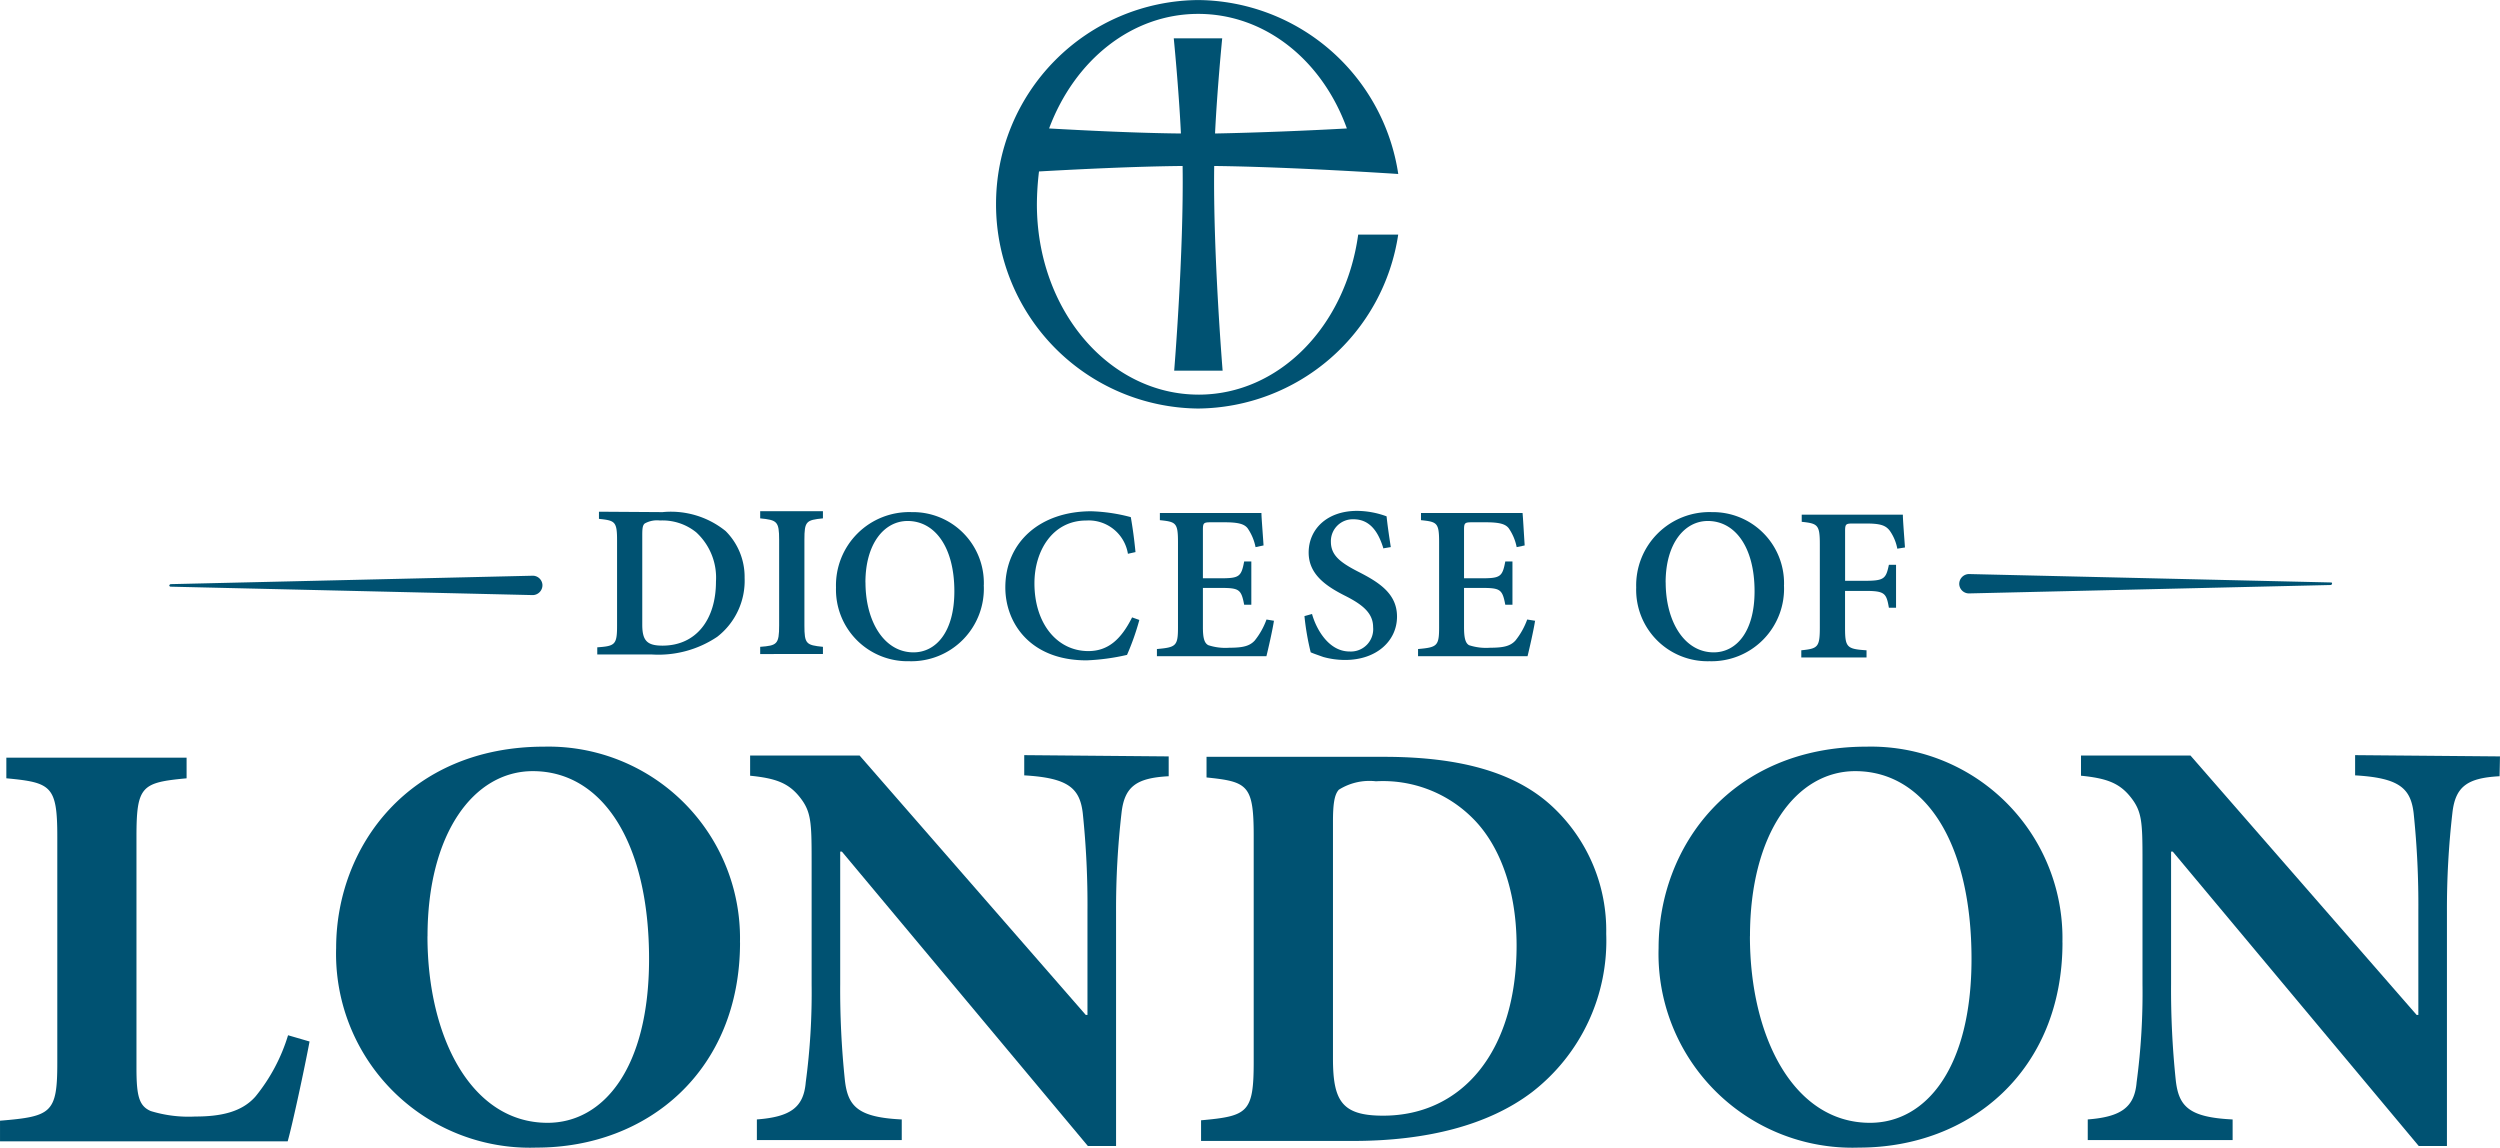
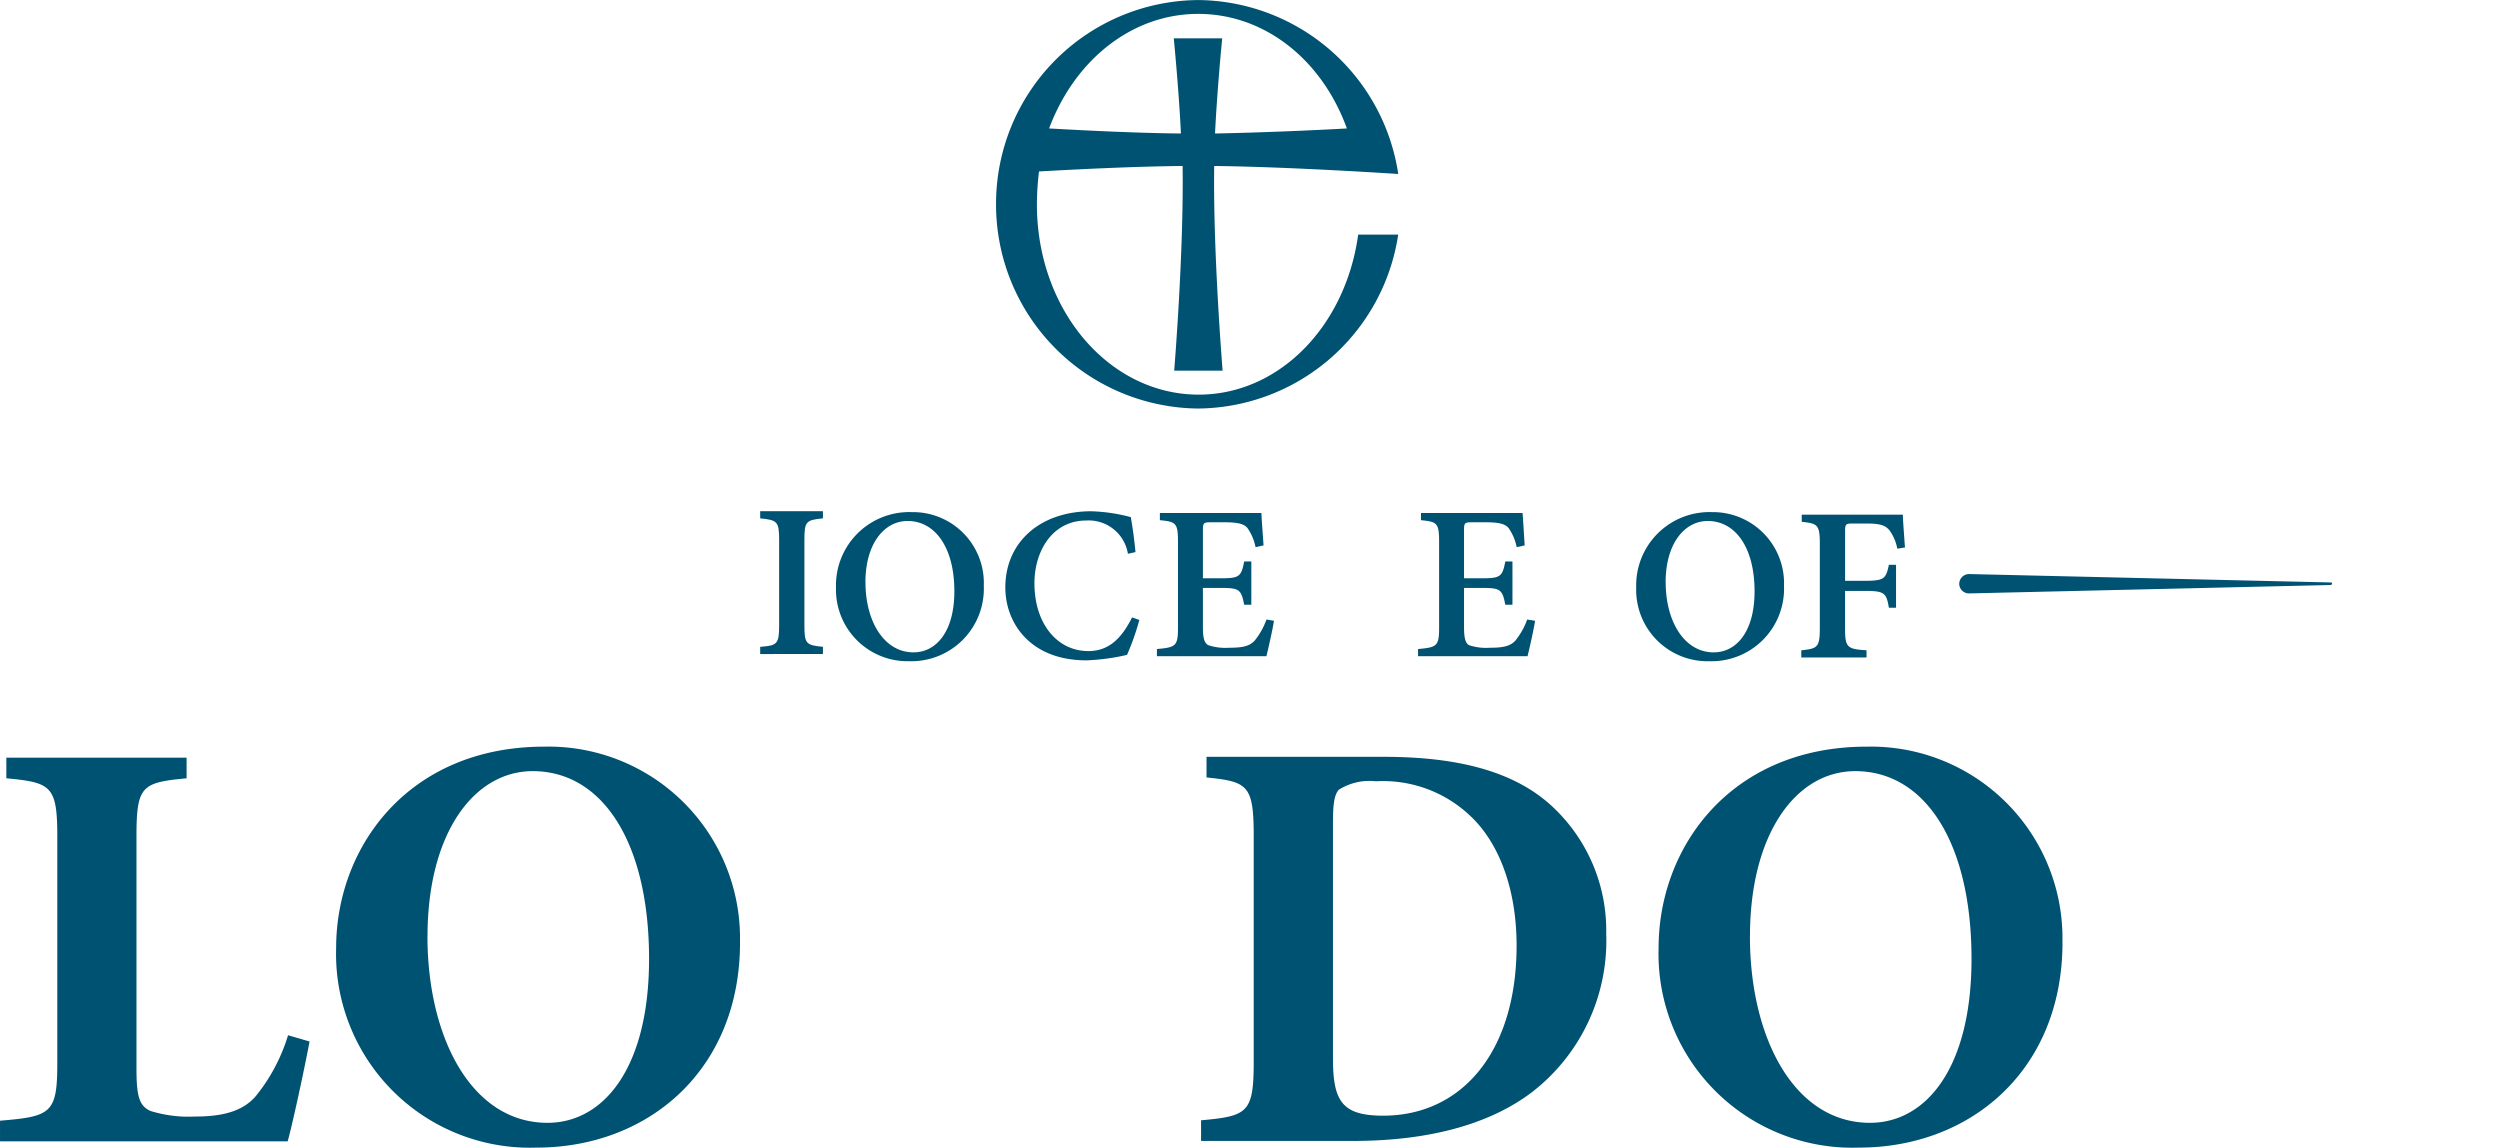
<svg xmlns="http://www.w3.org/2000/svg" id="Group_19" data-name="Group 19" width="160" height="73.45" viewBox="0 0 160 73.45">
  <g id="Group_1" data-name="Group 1" transform="translate(0 48.491)">
    <path id="Path_1" data-name="Path 1" d="M-72.064-66.083c-.3,1.617-1.105,5.364-1.4,6.388h-18.41v-1.321c3.288-.27,3.666-.485,3.666-3.693V-79.183c0-3.261-.377-3.477-3.261-3.747V-84.25h11.536v1.321c-2.884.27-3.208.485-3.208,3.747v14.8c0,1.779.162,2.426.916,2.749a8.235,8.235,0,0,0,2.83.35c1.617,0,2.992-.27,3.881-1.294a11.476,11.476,0,0,0,2.075-3.908l1.375.4Z" transform="translate(91.875 84.25)" fill="#005272" />
  </g>
  <g id="Group_2" data-name="Group 2" transform="translate(48.005 48.329)">
-     <path id="Path_2" data-name="Path 2" d="M-97.458-4.9c-2.049.108-2.83.647-3.019,2.345a53.879,53.879,0,0,0-.35,6.307V18.763h-1.806L-118.374-.077h-.108V8.386a55.792,55.792,0,0,0,.3,6.173c.189,1.671.836,2.372,3.639,2.507v1.321h-9.272V17.065c2.129-.162,2.992-.755,3.127-2.372a43.1,43.1,0,0,0,.377-6.28V.542c0-2.507-.027-3.181-.755-4.1s-1.563-1.213-3.181-1.375V-6.223h7.008l14.474,16.6h.108V3.723a56.384,56.384,0,0,0-.3-6.253c-.189-1.617-.943-2.264-3.747-2.426V-6.25l9.245.081V-4.9Z" transform="translate(124.25 6.25)" fill="#005272" />
-   </g>
+     </g>
  <g id="Group_3" data-name="Group 3" transform="translate(76.873 48.437)">
    <path id="Path_3" data-name="Path 3" d="M-30.688-70.2c0,2.722.566,3.666,3.208,3.666,5.067,0,8.544-4.124,8.544-10.889,0-3.585-1.105-6.469-2.83-8.167a8.106,8.106,0,0,0-6.173-2.345,3.676,3.676,0,0,0-2.372.539c-.3.323-.377.97-.377,2.075Zm3.261-19.3c4.771,0,8.437.943,10.863,3.261A10.83,10.83,0,0,1-13.2-78.179a12.248,12.248,0,0,1-4.744,10.135c-2.8,2.129-6.765,3.127-11.456,3.127h-9.73v-1.321c2.992-.27,3.369-.485,3.369-3.747V-84.433c0-3.261-.377-3.477-3.019-3.747V-89.5Z" transform="translate(39.125 89.5)" fill="#005272" />
  </g>
  <g id="Group_4" data-name="Group 4" transform="translate(21.509 47.79)">
    <path id="Path_4" data-name="Path 4" d="M-21.276-44.121c0,6.5,2.83,11.941,7.682,11.941,3.585,0,6.5-3.5,6.5-10.485,0-7.52-3.019-12.022-7.439-12.022-3.8,0-6.739,4.016-6.739,10.566m20,.4c0,8.167-5.876,13.127-13.019,13.127a12.405,12.405,0,0,1-12.83-12.776c0-6.5,4.663-12.884,13.315-12.884A12.259,12.259,0,0,1-1.276-43.716" transform="translate(27.125 56.25)" fill="#005272" />
  </g>
  <g id="Group_5" data-name="Group 5" transform="translate(106.146 47.79)">
    <path id="Path_5" data-name="Path 5" d="M-21.276-44.121c0,6.5,2.83,11.941,7.682,11.941,3.585,0,6.5-3.5,6.5-10.485,0-7.52-3.019-12.022-7.439-12.022-3.8,0-6.739,4.016-6.739,10.566m20,.4c0,8.167-5.876,13.127-13.019,13.127a12.405,12.405,0,0,1-12.83-12.776c0-6.5,4.663-12.884,13.315-12.884A12.259,12.259,0,0,1-1.276-43.716" transform="translate(27.125 56.25)" fill="#005272" />
  </g>
  <g id="Group_6" data-name="Group 6" transform="translate(133.181 48.329)">
-     <path id="Path_6" data-name="Path 6" d="M-97.458-4.9c-2.049.108-2.83.647-3.019,2.345a53.879,53.879,0,0,0-.35,6.307V18.763h-1.806L-118.374-.077h-.108V8.386a55.792,55.792,0,0,0,.3,6.173c.189,1.671.836,2.372,3.639,2.507v1.321h-9.272V17.065c2.1-.162,2.992-.755,3.127-2.372a43.1,43.1,0,0,0,.377-6.28V.542c0-2.507-.027-3.181-.755-4.1s-1.563-1.213-3.181-1.375V-6.223h7.008l14.474,16.6h.108V3.723a56.384,56.384,0,0,0-.3-6.253c-.189-1.617-.943-2.264-3.747-2.426V-6.25l9.272.081L-97.458-4.9Z" transform="translate(124.25 6.25)" fill="#005272" />
-   </g>
+     </g>
  <g id="Group_7" data-name="Group 7" transform="translate(38.221 32.749)">
-     <path id="Path_7" data-name="Path 7" d="M-10.491-26.276c0,1.024.3,1.348,1.294,1.348,2.156,0,3.423-1.671,3.423-4.1a3.937,3.937,0,0,0-1.267-3.154,3.43,3.43,0,0,0-2.318-.755,1.612,1.612,0,0,0-.97.189c-.135.108-.162.3-.162.755v5.714Zm1.321-7.2A5.563,5.563,0,0,1-5.154-32.26a4.143,4.143,0,0,1,1.213,2.992,4.54,4.54,0,0,1-1.752,3.774,6.741,6.741,0,0,1-4.178,1.132h-3.5v-.458c1.132-.081,1.267-.162,1.267-1.375v-5.472c0-1.213-.135-1.267-1.159-1.375V-33.5l4.1.027Z" transform="translate(13.375 33.5)" fill="#005272" />
-   </g>
+     </g>
  <g id="Group_8" data-name="Group 8" transform="translate(48.652 32.722)">
    <path id="Path_8" data-name="Path 8" d="M0-33.238V-33.7c1.078-.081,1.213-.162,1.213-1.375v-5.472c0-1.186-.135-1.267-1.213-1.375v-.458H4.016v.458c-1.078.108-1.186.189-1.186,1.375v5.472c0,1.186.108,1.267,1.186,1.375v.458Z" transform="translate(0 42.375)" fill="#005272" />
  </g>
  <g id="Group_9" data-name="Group 9" transform="translate(53.504 32.776)">
    <path id="Path_9" data-name="Path 9" d="M-6.863-16.374c0,2.48,1.186,4.474,3.073,4.474,1.429,0,2.615-1.294,2.615-3.908,0-2.857-1.267-4.5-2.992-4.5-1.482,0-2.7,1.429-2.7,3.935m7.574.162A4.643,4.643,0,0,1-4.06-11.333,4.584,4.584,0,0,1-8.75-16.05,4.689,4.689,0,0,1-3.9-20.875,4.536,4.536,0,0,1,.711-16.212" transform="translate(8.75 20.875)" fill="#005272" />
  </g>
  <g id="Group_10" data-name="Group 10" transform="translate(64.34 32.722)">
    <path id="Path_10" data-name="Path 10" d="M-31.179-25.394a16.088,16.088,0,0,1-.782,2.21,13.872,13.872,0,0,1-2.588.35c-3.639,0-5.2-2.426-5.2-4.663,0-2.911,2.237-4.879,5.5-4.879A10.952,10.952,0,0,1-31.718-32c.135.782.216,1.4.3,2.237l-.485.108a2.541,2.541,0,0,0-2.668-2.129c-2.156,0-3.315,1.941-3.315,4.016,0,2.588,1.456,4.34,3.45,4.34,1.267,0,2.1-.755,2.8-2.156l.458.162Z" transform="translate(39.75 32.375)" fill="#005272" />
  </g>
  <g id="Group_11" data-name="Group 11" transform="translate(74.043 32.83)">
    <path id="Path_11" data-name="Path 11" d="M-27.257-25c-.081.566-.377,1.86-.485,2.291H-34.75v-.458c1.213-.108,1.348-.189,1.348-1.375v-5.472c0-1.24-.135-1.294-1.159-1.4v-.458h6.5c0,.27.081,1.24.135,2.075l-.512.108a3.208,3.208,0,0,0-.512-1.213c-.216-.27-.593-.377-1.482-.377h-.836c-.485,0-.539.027-.539.485v3.1h1.078c1.24,0,1.375-.081,1.563-1.078h.458V-26h-.458c-.189-1-.323-1.078-1.536-1.078h-1.105v2.507c0,.674.081,1.024.35,1.159a3.5,3.5,0,0,0,1.348.162c.863,0,1.294-.108,1.617-.458a4.689,4.689,0,0,0,.755-1.348l.485.081Z" transform="translate(34.75 31.875)" fill="#005272" />
  </g>
  <g id="Group_12" data-name="Group 12" transform="translate(83.477 32.695)">
-     <path id="Path_12" data-name="Path 12" d="M-18.433-8.824c-.27-.889-.755-1.887-1.914-1.887A1.4,1.4,0,0,0-21.8-9.282c0,.863.566,1.321,1.779,1.941,1.321.674,2.453,1.4,2.453,2.857,0,1.563-1.321,2.776-3.315,2.776a5.185,5.185,0,0,1-1.4-.189c-.377-.135-.62-.216-.809-.3a16.431,16.431,0,0,1-.4-2.318l.485-.135c.243.889,1.024,2.4,2.4,2.4a1.43,1.43,0,0,0,1.509-1.563c0-.889-.674-1.429-1.725-1.968-1.24-.62-2.4-1.375-2.4-2.8,0-1.482,1.159-2.668,3.1-2.668a5.564,5.564,0,0,1,1.887.35c.054.512.135,1.105.27,1.968l-.485.081Z" transform="translate(23.5 11.25)" fill="#005272" />
-   </g>
+     </g>
  <g id="Group_13" data-name="Group 13" transform="translate(90.755 32.83)">
    <path id="Path_13" data-name="Path 13" d="M-27.257-25c-.081.566-.377,1.86-.485,2.291H-34.75v-.458c1.213-.108,1.348-.189,1.348-1.375v-5.472c0-1.24-.135-1.294-1.159-1.4v-.458h6.5c.027.27.081,1.24.135,2.075l-.512.108a3.208,3.208,0,0,0-.512-1.213c-.216-.27-.593-.377-1.482-.377h-.836c-.485,0-.539.027-.539.485v3.1h1.078c1.24,0,1.375-.081,1.563-1.078h.458V-26h-.458c-.189-1-.323-1.078-1.536-1.078h-1.105v2.507c0,.674.081,1.024.323,1.159a3.5,3.5,0,0,0,1.348.162c.863,0,1.294-.108,1.617-.458a4.688,4.688,0,0,0,.755-1.348l.512.081Z" transform="translate(34.75 31.875)" fill="#005272" />
  </g>
  <g id="Group_14" data-name="Group 14" transform="translate(104.717 32.776)">
    <path id="Path_14" data-name="Path 14" d="M-6.863-16.374c0,2.48,1.186,4.474,3.073,4.474,1.429,0,2.615-1.294,2.615-3.908,0-2.857-1.267-4.5-2.992-4.5-1.482,0-2.7,1.429-2.7,3.935m7.574.162A4.643,4.643,0,0,1-4.06-11.333,4.568,4.568,0,0,1-8.75-16.05,4.689,4.689,0,0,1-3.9-20.875,4.552,4.552,0,0,1,.711-16.212" transform="translate(8.75 20.875)" fill="#005272" />
  </g>
  <g id="Group_15" data-name="Group 15" transform="translate(115.283 32.938)">
    <path id="Path_15" data-name="Path 15" d="M-22.354-7.942A2.93,2.93,0,0,0-22.84-9.1c-.27-.35-.62-.458-1.509-.458h-.836c-.458,0-.512.027-.512.485v3.181h1.267c1.24,0,1.348-.135,1.536-1.024h.458v2.749h-.458c-.162-.943-.27-1.078-1.536-1.078H-25.7V-2.9c0,1.267.108,1.375,1.375,1.456v.458H-28.5v-.458c1.051-.108,1.186-.189,1.186-1.456V-8.238c0-1.24-.135-1.321-1.159-1.429v-.458H-22c0,.323.081,1.321.135,2.1l-.512.081Z" transform="translate(28.5 10.125)" fill="#005272" />
  </g>
  <g id="Group_16" data-name="Group 16" transform="translate(63.747 0)">
    <path id="Path_16" data-name="Path 16" d="M-47.062-3.236c4.259,0,7.925,2.938,9.515,7.332-2.4.135-5.687.27-8.437.323.135-2.83.458-6.092.458-6.092h-3.1s.323,3.261.458,6.092c-2.776-.027-6.065-.189-8.437-.323,1.644-4.394,5.31-7.332,9.542-7.332m.027,24.367c-5.714,0-10.35-5.391-10.35-12.183a18.351,18.351,0,0,1,.135-2.1c2.4-.135,6.119-.323,9.191-.35.081,5.553-.539,13.1-.539,13.1h3.1s-.62-7.547-.539-13.1c4.933.054,11.779.512,11.779.512a13.066,13.066,0,0,0-12.8-11.132A13.04,13.04,0,0,0-60,8.948,13.057,13.057,0,0,0-47.062,22.021a13.066,13.066,0,0,0,12.8-11.132h-2.561c-.809,5.876-5.067,10.243-10.216,10.243" transform="translate(60 4.125)" fill="#005272" />
  </g>
  <g id="Group_17" data-name="Group 17" transform="translate(125.391 36.739)">
    <path id="Path_17" data-name="Path 17" d="M-2.255,0,20.926.539c.027,0,.081.027.054.081,0,.027-.027.054-.054.081L-2.255,1.24a.622.622,0,0,1-.62-.593A.633.633,0,0,1-2.255,0h0" transform="translate(2.875)" fill="#005272" />
  </g>
  <g id="Group_18" data-name="Group 18" transform="translate(10.836 36.846)">
-     <path id="Path_18" data-name="Path 18" d="M-84.614-4.51l-23.181-.539a.086.086,0,0,1-.081-.081q0-.04.081-.081l23.181-.539a.622.622,0,0,1,.62.593.633.633,0,0,1-.62.647h0" transform="translate(107.875 5.75)" fill="#005272" />
-   </g>
+     </g>
</svg>